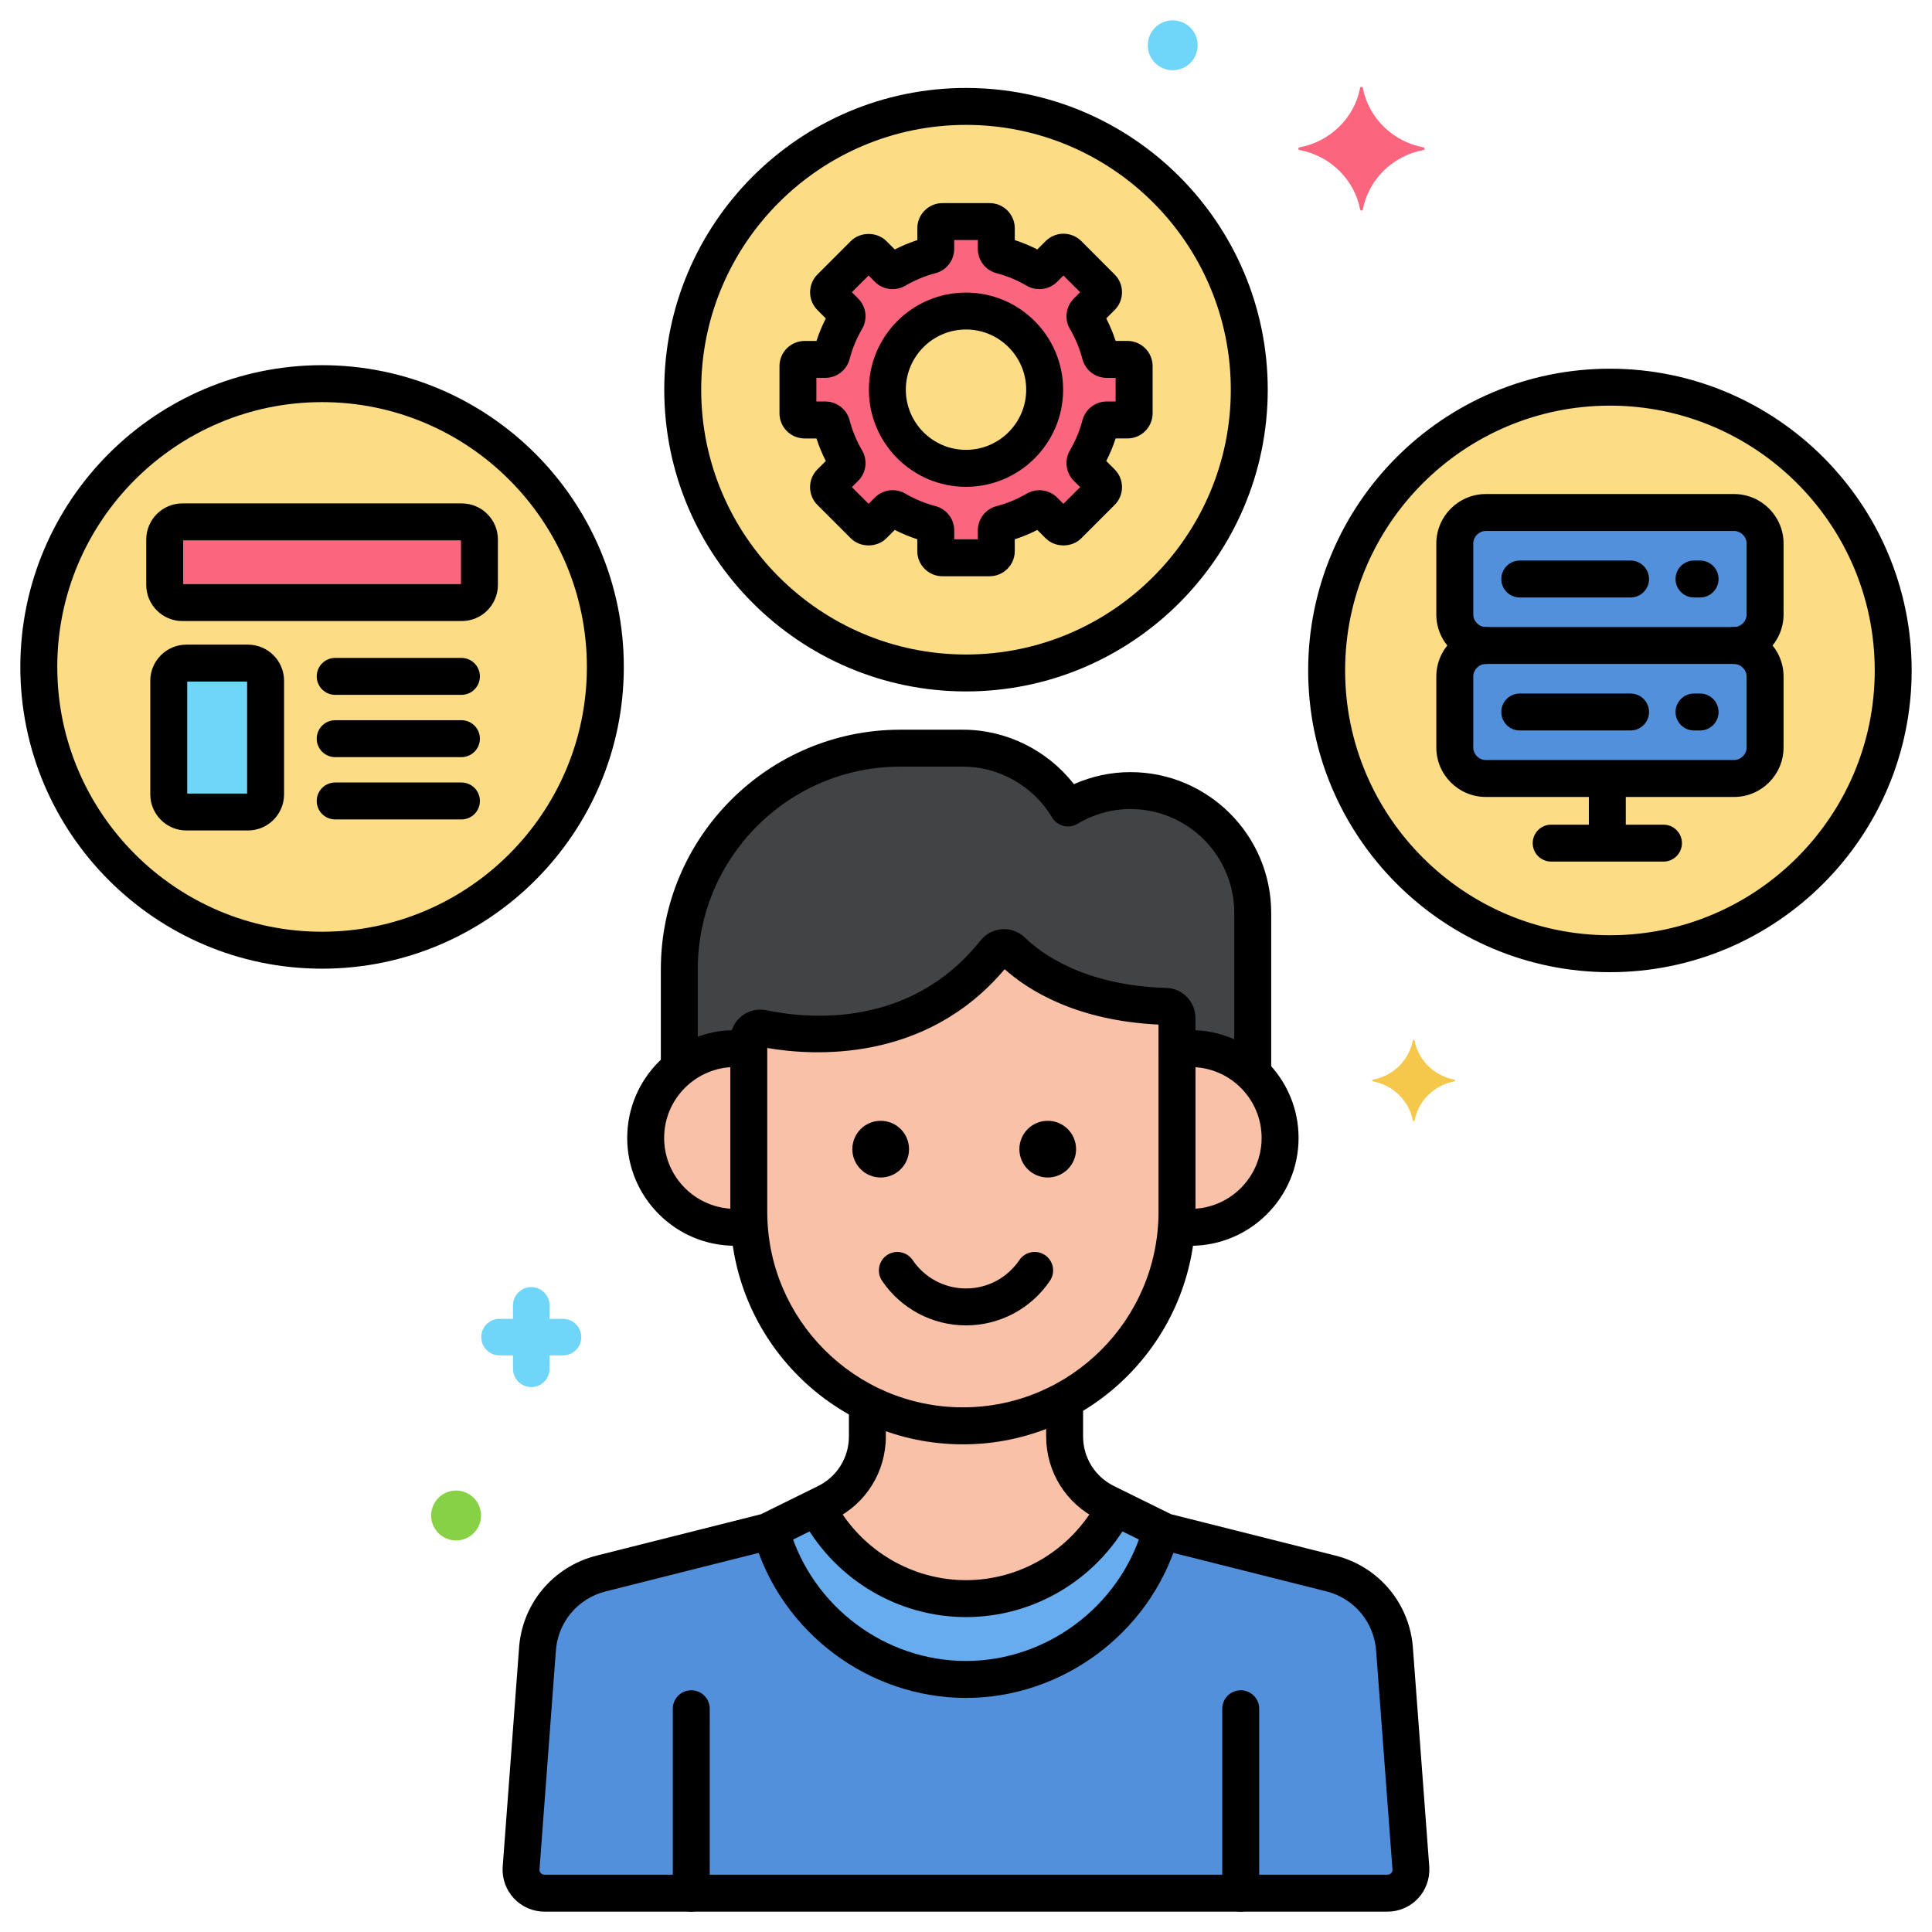
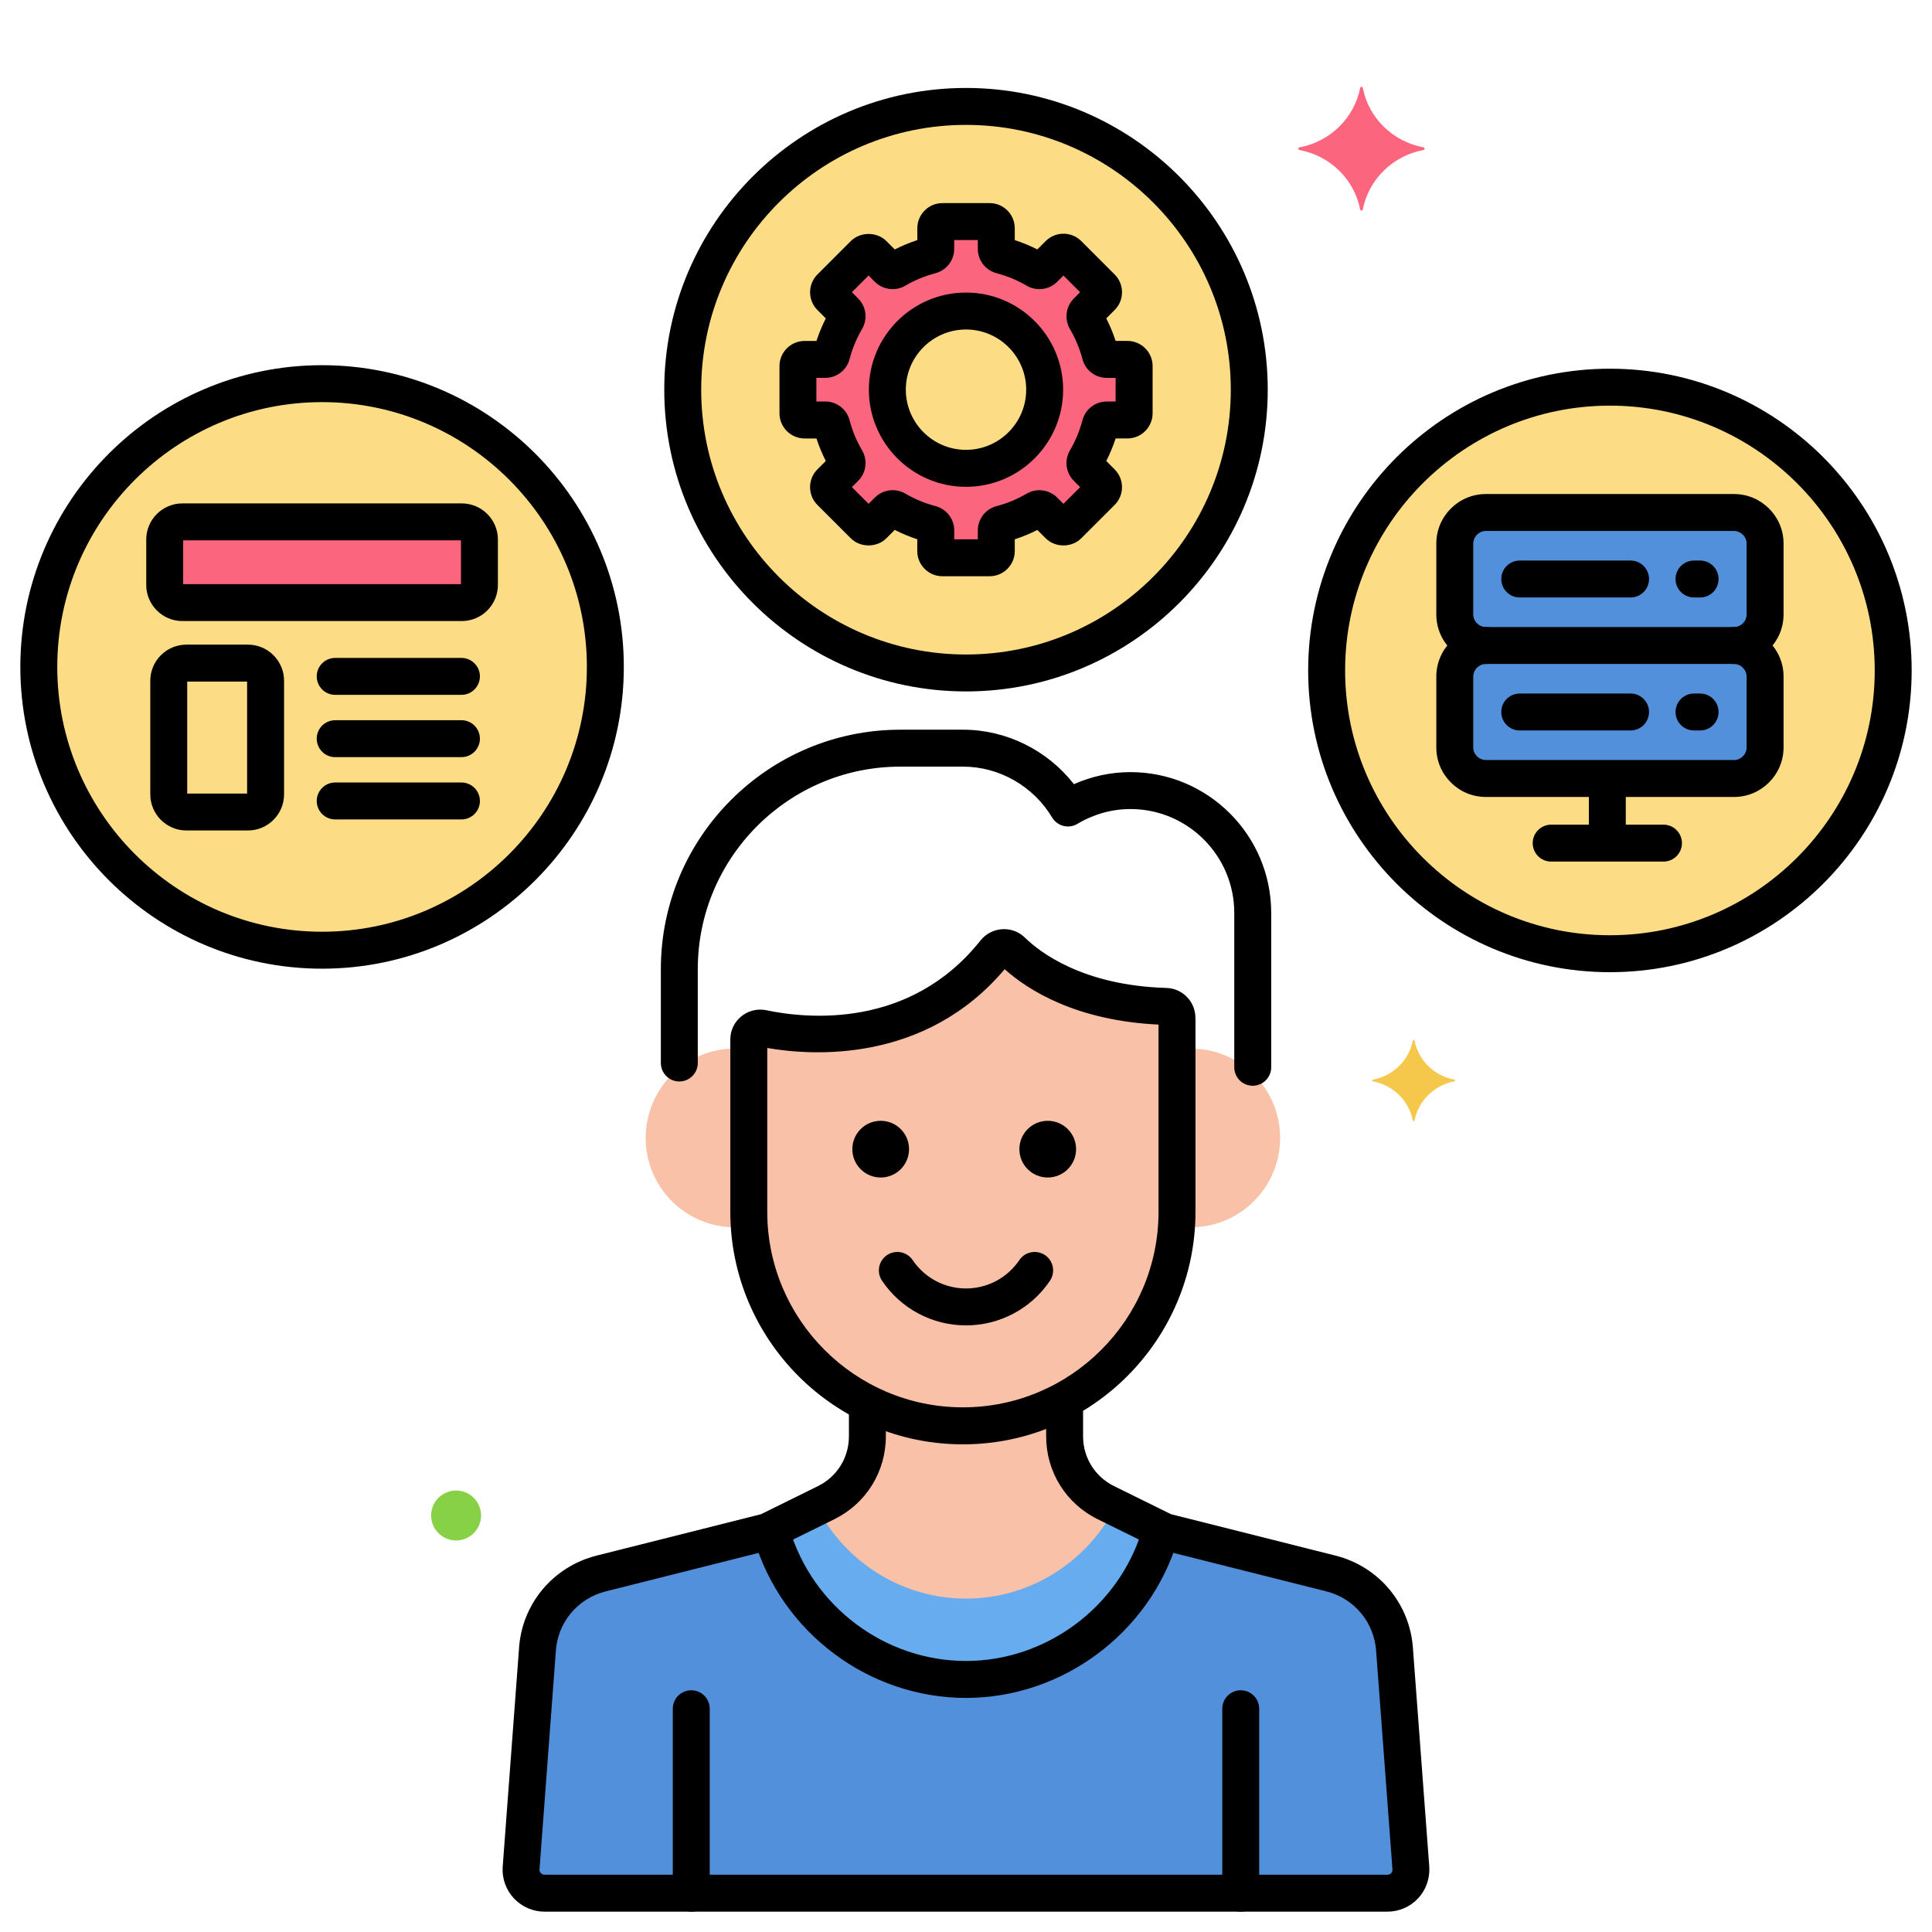
<svg xmlns="http://www.w3.org/2000/svg" version="1.1" id="Layer_1" x="0px" y="0px" width="95px" height="95px" viewBox="0 0 95 95" xml:space="preserve">
  <path fill="#F9C1A8" d="M48.924,46.81c-3.845,4.836-9.518,4.153-11.425,3.754c-0.346-0.073-0.679,0.188-0.679,0.543  c0,0.003,0,0.004,0,0.007v8.469c0,5.789,4.737,10.527,10.528,10.527l0,0c5.79,0,10.528-4.738,10.528-10.527v-9.379  c0-0.053-0.002-0.108-0.002-0.164c-0.006-0.298-0.246-0.544-0.544-0.553c-4.374-0.128-6.678-1.862-7.563-2.729  C49.524,46.52,49.134,46.545,48.924,46.81z" />
  <path fill="#5290DB" d="M68.578,81.171c-0.102-1.816-1.371-3.354-3.134-3.799l-8.176-2.059L54.38,73.89  c-1.243-0.612-2.029-1.878-2.029-3.262v-1.792c-1.491,0.811-3.195,1.273-5.003,1.273l0,0c-1.686,0-3.281-0.404-4.697-1.116v1.635  c0,1.384-0.787,2.649-2.029,3.262l-2.89,1.424l-8.176,2.059c-1.763,0.444-3.032,1.982-3.134,3.799l-0.8,10.701  c-0.038,0.662,0.49,1.22,1.153,1.22h41.45c0.663,0,1.19-0.557,1.152-1.22L68.578,81.171z" />
  <path fill="#67ACEF" d="M37.896,75.233c1.152,4.222,5.029,7.349,9.604,7.349l0,0c4.573,0,8.451-3.127,9.604-7.349l-2.726-1.344  c-1.242-0.612-2.029-1.877-2.029-3.262v-1.792c-1.49,0.811-3.195,1.273-5.002,1.273l0,0c-1.686,0-3.281-0.404-4.697-1.116v1.635  c0,1.385-0.787,2.649-2.029,3.262L37.896,75.233z" />
  <path fill="#F9C1A8" d="M54.379,73.89c-1.242-0.612-2.029-1.877-2.029-3.262v-1.792c-1.49,0.811-3.195,1.273-5.002,1.273l0,0  c-1.686,0-3.281-0.404-4.697-1.116v1.635c0,1.385-0.787,2.649-2.029,3.262l-0.454,0.224c1.372,2.661,4.147,4.493,7.333,4.493  c3.185,0,5.96-1.832,7.332-4.493L54.379,73.89z M58.55,51.56c-0.229,0-0.455,0.019-0.675,0.052c0,1.121,0,6.306,0,7.971  c0,0.237-0.012,0.473-0.027,0.705c0.229,0.038,0.463,0.062,0.702,0.062c2.428,0,4.396-1.968,4.396-4.396  C62.945,53.526,60.977,51.56,58.55,51.56z M36.819,59.582c0-1.09,0-5.801,0-7.97c-0.22-0.034-0.445-0.053-0.676-0.053  c-2.427,0-4.395,1.967-4.395,4.396c0,2.426,1.968,4.395,4.395,4.395c0.24,0,0.473-0.023,0.702-0.062l0,0  C36.831,60.055,36.819,59.819,36.819,59.582z" />
-   <path fill="#414344" d="M36.144,51.56c0.23,0,0.455,0.019,0.676,0.053v-0.499c0-0.003,0-0.004,0-0.007  c0-0.354,0.333-0.616,0.679-0.543c1.907,0.399,7.58,1.082,11.425-3.754c0.211-0.265,0.601-0.29,0.842-0.053  c0.886,0.868,3.19,2.602,7.564,2.729c0.298,0.008,0.537,0.255,0.543,0.553c0.002,0.056,0.002,0.11,0.002,0.164v1.408  c0.22-0.033,0.445-0.052,0.676-0.052c1.185,0,2.258,0.47,3.049,1.232v-7.906c0-3.307-2.707-6.013-6.014-6.013  c-1.122,0-2.171,0.317-3.072,0.857c-1.053-1.757-2.971-2.943-5.157-2.943h-3.088c-5.976,0-10.866,4.889-10.866,10.866v4.87  C34.154,51.921,35.106,51.56,36.144,51.56z" />
  <circle fill="#FCDD86" cx="15.837" cy="32.794" r="13.929" />
  <path fill="#FC657E" d="M22.707,25.662H8.967c-0.479,0-0.868,0.389-0.868,0.869v2.231c0,0.48,0.389,0.869,0.868,0.869h13.74  c0.479,0,0.868-0.389,0.868-0.869V26.53C23.575,26.051,23.187,25.662,22.707,25.662z" />
-   <path fill="#70D6F9" d="M12.191,32.606H9.166c-0.479,0-0.868,0.389-0.868,0.868v5.585c0,0.48,0.388,0.869,0.868,0.869h3.026  c0.479,0,0.868-0.389,0.868-0.869v-5.585C13.06,32.995,12.671,32.606,12.191,32.606z" />
  <circle fill="#FCDD86" cx="79.163" cy="32.967" r="13.929" />
  <path d="M15.837,47.632C7.656,47.632,1,40.976,1,32.794c0-8.182,6.656-14.837,14.837-14.837c8.181,0,14.837,6.656,14.837,14.837  C30.675,40.975,24.019,47.632,15.837,47.632z M15.837,19.773c-7.18,0-13.021,5.841-13.021,13.021s5.841,13.021,13.021,13.021  c7.179,0,13.021-5.841,13.021-13.021C28.858,25.615,23.017,19.773,15.837,19.773z M79.163,47.804  c-8.182,0-14.838-6.656-14.838-14.838c0-8.181,6.656-14.836,14.838-14.836S94,24.785,94,32.966  C94,41.148,87.345,47.804,79.163,47.804z M79.163,19.946c-7.18,0-13.021,5.841-13.021,13.021s5.842,13.021,13.021,13.021  s13.021-5.841,13.021-13.021C92.184,25.787,86.343,19.946,79.163,19.946z" />
  <path d="M22.707,30.538H8.967c-0.979,0-1.776-0.797-1.776-1.777V26.53c0-0.979,0.797-1.776,1.776-1.776h13.74  c0.979,0,1.776,0.796,1.776,1.776v2.231C24.483,29.741,23.687,30.538,22.707,30.538z M9.007,28.722h13.66V26.57H9.007V28.722z   M22.707,26.57h0.003H22.707z M12.191,40.836H9.166c-0.979,0-1.776-0.797-1.776-1.777v-5.585c0-0.979,0.796-1.776,1.776-1.776h3.026  c0.979,0,1.776,0.796,1.776,1.776v5.585C13.968,40.039,13.171,40.836,12.191,40.836z M9.206,39.02h2.945v-5.505H9.206V39.02z   M12.191,33.514h0.003H12.191z M22.69,34.167h-6.208c-0.502,0-0.908-0.406-0.908-0.908c0-0.501,0.406-0.908,0.908-0.908h6.208  c0.501,0,0.908,0.407,0.908,0.908C23.598,33.76,23.191,34.167,22.69,34.167z M22.69,37.23h-6.208c-0.502,0-0.908-0.407-0.908-0.908  c0-0.502,0.406-0.908,0.908-0.908h6.208c0.501,0,0.908,0.406,0.908,0.908C23.598,36.823,23.191,37.23,22.69,37.23z M22.69,40.293  h-6.208c-0.502,0-0.908-0.406-0.908-0.908c0-0.501,0.406-0.908,0.908-0.908h6.208c0.501,0,0.908,0.407,0.908,0.908  C23.598,39.887,23.191,40.293,22.69,40.293z" />
  <path fill="#5290DB" d="M85.266,25.201H73.06c-0.839,0-1.525,0.687-1.525,1.526v3.488c0,0.839,0.687,1.526,1.525,1.526h12.206  c0.84,0,1.526-0.687,1.526-1.526v-3.488C86.792,25.888,86.105,25.201,85.266,25.201z" />
  <path fill="#5290DB" d="M85.266,31.74H73.06c-0.839,0-1.525,0.687-1.525,1.526v3.488c0,0.839,0.687,1.526,1.525,1.526h12.206  c0.84,0,1.526-0.687,1.526-1.526v-3.488C86.792,32.427,86.105,31.74,85.266,31.74z" />
  <path d="M85.266,32.648H73.06c-1.342,0-2.434-1.091-2.434-2.434v-3.487c0-1.342,1.092-2.434,2.434-2.434h12.206  c1.343,0,2.435,1.092,2.435,2.434v3.487C87.7,31.557,86.608,32.648,85.266,32.648z M73.06,26.109c-0.335,0-0.617,0.283-0.617,0.618  v3.488c0,0.335,0.282,0.618,0.617,0.618h12.206c0.335,0,0.618-0.282,0.618-0.618v-3.488c0-0.334-0.283-0.618-0.618-0.618H73.06z" />
  <path d="M80.178,29.379h-5.449c-0.503,0-0.908-0.406-0.908-0.908c0-0.501,0.405-0.908,0.908-0.908h5.449  c0.501,0,0.908,0.407,0.908,0.908C81.086,28.973,80.679,29.379,80.178,29.379z M83.597,29.379h-0.3  c-0.501,0-0.908-0.406-0.908-0.908c0-0.501,0.407-0.908,0.908-0.908h0.3c0.502,0,0.908,0.407,0.908,0.908  C84.505,28.973,84.099,29.379,83.597,29.379z M85.266,39.188H73.06c-1.342,0-2.434-1.091-2.434-2.434v-3.487  c0-1.342,1.092-2.434,2.434-2.434c0.501,0,0.908,0.406,0.908,0.908c0,0.501-0.407,0.908-0.908,0.908  c-0.335,0-0.617,0.283-0.617,0.618v3.487c0,0.335,0.282,0.618,0.617,0.618h12.206c0.335,0,0.618-0.282,0.618-0.618v-3.487  c0-0.334-0.283-0.618-0.618-0.618c-0.502,0-0.908-0.407-0.908-0.908c0-0.502,0.406-0.908,0.908-0.908  c1.343,0,2.435,1.092,2.435,2.434v3.487C87.7,38.096,86.608,39.188,85.266,39.188z" />
  <path d="M80.178,35.918h-5.449c-0.503,0-0.908-0.406-0.908-0.908c0-0.501,0.405-0.908,0.908-0.908h5.449  c0.501,0,0.908,0.407,0.908,0.908C81.086,35.512,80.679,35.918,80.178,35.918z M83.597,35.918h-0.3  c-0.501,0-0.908-0.406-0.908-0.908c0-0.501,0.407-0.908,0.908-0.908h0.3c0.502,0,0.908,0.407,0.908,0.908  C84.505,35.512,84.099,35.918,83.597,35.918z M79.035,41.95c-0.502,0-0.908-0.407-0.908-0.908v-2.328  c0-0.501,0.406-0.908,0.908-0.908c0.501,0,0.908,0.407,0.908,0.908v2.328C79.943,41.543,79.536,41.95,79.035,41.95z" />
  <path d="M81.796,42.366h-5.522c-0.502,0-0.908-0.406-0.908-0.908c0-0.501,0.406-0.908,0.908-0.908h5.522  c0.501,0,0.908,0.407,0.908,0.908C82.704,41.96,82.297,42.366,81.796,42.366z" />
  <circle fill="#FCDD86" cx="47.5" cy="19.162" r="13.929" />
  <path fill="#FC657E" d="M55.437,17.673h-1.015c-0.149,0-0.279-0.1-0.317-0.244c-0.159-0.608-0.4-1.183-0.71-1.712  c-0.075-0.128-0.054-0.291,0.052-0.396l0.719-0.718c0.128-0.128,0.128-0.336,0-0.465l-1.642-1.641c-0.128-0.129-0.336-0.129-0.464,0  l-0.719,0.718c-0.105,0.105-0.269,0.126-0.396,0.052c-0.529-0.311-1.104-0.551-1.712-0.71c-0.144-0.038-0.244-0.168-0.244-0.317  v-1.016c0-0.182-0.146-0.329-0.328-0.329h-2.32c-0.182,0-0.328,0.147-0.328,0.329v1.016c0,0.148-0.1,0.279-0.244,0.317  c-0.608,0.159-1.183,0.399-1.712,0.71c-0.128,0.075-0.291,0.053-0.396-0.052l-0.718-0.718c-0.128-0.129-0.336-0.129-0.465,0  l-1.641,1.641c-0.128,0.128-0.128,0.336,0,0.465l0.718,0.718c0.105,0.105,0.127,0.268,0.052,0.396  c-0.311,0.529-0.551,1.104-0.71,1.712c-0.037,0.144-0.168,0.244-0.317,0.244h-1.015c-0.182,0-0.329,0.147-0.329,0.328v2.321  c0,0.182,0.147,0.329,0.329,0.329h1.015c0.148,0,0.28,0.099,0.317,0.243c0.159,0.608,0.399,1.183,0.71,1.712  c0.075,0.128,0.053,0.292-0.052,0.396l-0.718,0.719c-0.128,0.128-0.128,0.336,0,0.465l1.641,1.641c0.128,0.128,0.336,0.128,0.465,0  l0.718-0.719c0.105-0.104,0.268-0.126,0.396-0.051c0.53,0.311,1.104,0.551,1.712,0.71c0.144,0.038,0.244,0.168,0.244,0.316v1.016  c0,0.182,0.146,0.328,0.328,0.328h2.32c0.182,0,0.328-0.147,0.328-0.328v-1.016c0-0.148,0.101-0.279,0.244-0.316  c0.607-0.159,1.183-0.399,1.712-0.71c0.128-0.075,0.292-0.053,0.396,0.051l0.719,0.719c0.128,0.128,0.336,0.128,0.464,0l1.642-1.641  c0.128-0.128,0.128-0.336,0-0.465l-0.719-0.719c-0.105-0.105-0.127-0.268-0.052-0.396c0.31-0.529,0.551-1.104,0.71-1.712  c0.038-0.144,0.168-0.243,0.317-0.243h1.015c0.182,0,0.329-0.147,0.329-0.329v-2.32C55.766,17.82,55.618,17.673,55.437,17.673z   M47.5,23.029c-2.136,0-3.868-1.731-3.868-3.868s1.732-3.868,3.868-3.868s3.868,1.732,3.868,3.868  C51.368,21.298,49.636,23.029,47.5,23.029z" />
  <path d="M47.5,33.999c-8.182,0-14.837-6.656-14.837-14.837c0-8.181,6.656-14.837,14.837-14.837s14.837,6.656,14.837,14.837  S55.682,33.999,47.5,33.999z M47.5,6.141c-7.18,0-13.021,5.841-13.021,13.021S40.32,32.183,47.5,32.183  c7.18,0,13.021-5.841,13.021-13.021C60.521,11.982,54.68,6.141,47.5,6.141z" />
  <path d="M48.66,28.335h-2.32c-0.682,0-1.236-0.555-1.236-1.236v-0.582c-0.381-0.124-0.752-0.278-1.109-0.46l-0.411,0.412  c-0.467,0.467-1.283,0.467-1.749,0l-1.641-1.64c-0.482-0.482-0.482-1.267,0-1.749l0.412-0.412c-0.182-0.357-0.336-0.728-0.459-1.108  h-0.582c-0.682,0-1.237-0.555-1.237-1.237v-2.321c0-0.682,0.555-1.237,1.237-1.237h0.582c0.124-0.381,0.278-0.751,0.459-1.108  l-0.411-0.412c-0.482-0.482-0.482-1.267,0-1.749l1.642-1.642c0.466-0.467,1.281-0.467,1.748,0l0.412,0.412  c0.357-0.182,0.728-0.335,1.109-0.46v-0.582c0-0.682,0.554-1.237,1.236-1.237h2.319c0.683,0,1.237,0.555,1.237,1.237v0.582  c0.381,0.124,0.752,0.278,1.109,0.459l0.411-0.411c0.483-0.482,1.268-0.482,1.749-0.001l1.641,1.642  c0.234,0.233,0.363,0.544,0.363,0.875c0,0.331-0.129,0.642-0.363,0.875l-0.411,0.411c0.182,0.357,0.337,0.728,0.461,1.108h0.581  c0.682,0,1.237,0.555,1.237,1.237v2.321c0,0.682-0.556,1.237-1.237,1.237h-0.581c-0.124,0.381-0.279,0.751-0.461,1.109l0.411,0.412  c0.234,0.233,0.363,0.544,0.363,0.874c0,0.331-0.129,0.642-0.363,0.875l-1.641,1.64c-0.467,0.468-1.282,0.468-1.749,0l-0.411-0.411  c-0.356,0.182-0.728,0.336-1.109,0.46v0.582C49.897,27.781,49.342,28.335,48.66,28.335z M46.92,26.519h1.161v-0.436  c0-0.562,0.379-1.053,0.922-1.195c0.519-0.136,1.018-0.343,1.482-0.615c0.485-0.283,1.101-0.203,1.497,0.193l0.309,0.309  l0.822-0.821l-0.309-0.309c-0.398-0.397-0.477-1.013-0.194-1.498c0.272-0.464,0.48-0.963,0.616-1.483  c0.142-0.542,0.633-0.921,1.195-0.921h0.436v-1.162h-0.436c-0.563,0-1.054-0.379-1.195-0.922c-0.137-0.52-0.344-1.019-0.616-1.483  c-0.282-0.484-0.204-1.101,0.194-1.498l0.309-0.309l-0.822-0.822l-0.308,0.309c-0.398,0.397-1.013,0.477-1.498,0.193  c-0.465-0.272-0.964-0.479-1.482-0.615c-0.543-0.142-0.922-0.634-0.922-1.196v-0.436H46.92v0.436c0,0.562-0.379,1.054-0.922,1.196  c-0.519,0.136-1.018,0.342-1.483,0.615c-0.484,0.284-1.1,0.204-1.497-0.193l-0.309-0.309l-0.821,0.821l0.309,0.31  c0.397,0.397,0.477,1.013,0.193,1.498c-0.272,0.463-0.479,0.962-0.615,1.482c-0.142,0.543-0.634,0.922-1.195,0.922h-0.437v1.162  h0.437c0.562,0,1.053,0.379,1.195,0.921c0.136,0.52,0.343,1.019,0.615,1.483c0.284,0.484,0.205,1.1-0.193,1.498l-0.309,0.309  l0.822,0.821l0.309-0.309c0.397-0.397,1.013-0.477,1.497-0.194c0.465,0.272,0.964,0.479,1.484,0.615  c0.542,0.142,0.922,0.633,0.922,1.195L46.92,26.519L46.92,26.519z M42.298,25.185C42.298,25.185,42.298,25.185,42.298,25.185  L42.298,25.185z M55.437,18.581h0.004H55.437z M53.522,13.96C53.522,13.96,53.521,13.96,53.522,13.96L53.522,13.96z M47.5,23.938  c-2.633,0-4.776-2.143-4.776-4.776c0-2.634,2.143-4.776,4.776-4.776c2.633,0,4.776,2.143,4.776,4.776  C52.276,21.795,50.133,23.938,47.5,23.938z M47.5,16.202c-1.631,0-2.959,1.328-2.959,2.959c0,1.632,1.328,2.959,2.959,2.959  s2.96-1.328,2.96-2.959C50.46,17.53,49.131,16.202,47.5,16.202z M58.781,50.021c-0.016-0.785-0.643-1.419-1.425-1.442  c-4.126-0.12-6.238-1.768-6.954-2.47c-0.298-0.292-0.703-0.446-1.124-0.419c-0.417,0.026-0.805,0.228-1.066,0.556  c-3.466,4.359-8.516,3.851-10.527,3.43c-0.436-0.092-0.886,0.018-1.232,0.299c-0.344,0.278-0.542,0.691-0.542,1.141v8.469  c0,6.306,5.13,11.436,11.437,11.436c6.306,0,11.436-5.13,11.436-11.436v-9.379L58.781,50.021z M56.967,59.582  c0,5.304-4.315,9.619-9.62,9.619s-9.62-4.315-9.62-9.619v-8.051c2.183,0.379,7.75,0.775,11.674-3.873  c1.169,1.041,3.525,2.529,7.565,2.723V59.582L56.967,59.582z" />
  <path d="M61.599,53.388c-0.502,0-0.908-0.406-0.908-0.908v-7.593c0-2.815-2.29-5.105-5.105-5.105c-0.909,0-1.81,0.252-2.605,0.728  c-0.206,0.124-0.455,0.16-0.688,0.102c-0.232-0.059-0.434-0.207-0.558-0.414c-0.924-1.543-2.602-2.501-4.378-2.501h-3.088  c-5.491,0-9.958,4.467-9.958,9.958v4.615c0,0.501-0.406,0.908-0.908,0.908c-0.501,0-0.908-0.407-0.908-0.908v-4.615  c0-6.492,5.282-11.774,11.774-11.774h3.088c2.125,0,4.146,1.008,5.45,2.678c0.878-0.389,1.824-0.592,2.778-0.592  c3.817,0,6.922,3.105,6.922,6.921v7.594C62.507,52.981,62.1,53.388,61.599,53.388z M47.5,65.172c-1.657,0-3.2-0.82-4.128-2.194  c-0.281-0.416-0.172-0.98,0.244-1.262c0.416-0.28,0.98-0.171,1.261,0.245c0.59,0.873,1.57,1.395,2.623,1.395  c1.053,0,2.033-0.521,2.623-1.395c0.281-0.417,0.847-0.525,1.262-0.245c0.415,0.281,0.524,0.846,0.243,1.262  C50.7,64.352,49.157,65.172,47.5,65.172z M68.226,94h-41.45c-0.564,0-1.111-0.235-1.499-0.646s-0.593-0.968-0.561-1.532l0.802-10.72  c0.123-2.207,1.658-4.066,3.818-4.61l8.082-2.035l2.803-1.382c0.938-0.463,1.522-1.4,1.522-2.447v-1.271  c0-0.501,0.406-0.908,0.908-0.908c0.501,0,0.908,0.407,0.908,0.908v1.271c0,1.743-0.972,3.306-2.535,4.076l-2.89,1.425  c-0.058,0.028-0.118,0.051-0.18,0.066l-8.175,2.058c-1.385,0.35-2.37,1.542-2.449,2.967L26.527,91.94  c-0.003,0.07,0.035,0.13,0.068,0.166c0.033,0.035,0.092,0.077,0.18,0.077h41.45c0.087,0,0.146-0.042,0.179-0.077  c0.034-0.036,0.072-0.096,0.066-0.183l-0.799-10.687c-0.08-1.443-1.065-2.636-2.449-2.984l-8.176-2.058  c-0.063-0.017-0.123-0.038-0.18-0.066l-2.891-1.425c-1.563-0.771-2.534-2.334-2.534-4.076v-1.429c0-0.503,0.405-0.908,0.908-0.908  c0.501,0,0.908,0.405,0.908,0.908v1.429c0,1.046,0.583,1.984,1.521,2.447l2.804,1.382l8.082,2.035  c2.159,0.543,3.694,2.403,3.818,4.627l0.799,10.686c0.033,0.582-0.172,1.14-0.559,1.55C69.335,93.765,68.79,94,68.226,94z" />
  <path d="M61.009,94c-0.501,0-0.908-0.406-0.908-0.908v-9.07c0-0.503,0.407-0.908,0.908-0.908s0.908,0.405,0.908,0.908v9.07  C61.917,93.594,61.509,94,61.009,94z M33.991,94c-0.501,0-0.908-0.406-0.908-0.908v-9.07c0-0.503,0.407-0.908,0.908-0.908  c0.502,0,0.908,0.405,0.908,0.908v9.07C34.899,93.594,34.493,94,33.991,94z" />
  <circle cx="43.305" cy="56.506" r="1.394" />
  <circle cx="51.519" cy="56.506" r="1.394" />
  <path d="M47.5,83.49c-4.779,0-9.065-3.211-10.421-7.81c-0.142-0.48,0.133-0.985,0.615-1.128c0.481-0.142,0.985,0.134,1.127,0.615  c1.129,3.83,4.698,6.506,8.679,6.506c3.929,0,7.484-2.632,8.647-6.4c0.147-0.479,0.656-0.748,1.135-0.6  c0.479,0.146,0.748,0.655,0.6,1.136C56.487,80.331,52.219,83.49,47.5,83.49z" />
-   <path d="M47.5,79.515c-3.292,0-6.347-1.794-7.976-4.682c-0.246-0.437-0.092-0.991,0.345-1.237c0.438-0.246,0.991-0.092,1.238,0.346  c1.306,2.317,3.756,3.757,6.393,3.757c2.656,0,5.115-1.456,6.417-3.799c0.243-0.439,0.797-0.597,1.234-0.354  c0.438,0.244,0.597,0.797,0.354,1.234C53.882,77.7,50.815,79.515,47.5,79.515z M58.55,61.257c-0.162,0-0.325-0.008-0.501-0.026  c-0.499-0.052-0.861-0.497-0.809-0.996c0.05-0.499,0.493-0.86,0.996-0.811c0.103,0.011,0.207,0.017,0.313,0.017  c1.923,0,3.487-1.564,3.487-3.486c0-1.923-1.564-3.486-3.487-3.486c-0.09,0-0.18,0.004-0.268,0.01  c-0.502,0.04-0.939-0.332-0.979-0.832c-0.04-0.499,0.333-0.938,0.834-0.979c0.136-0.011,0.273-0.016,0.414-0.016  c2.924,0,5.303,2.378,5.303,5.304C63.854,58.878,61.475,61.257,58.55,61.257z M36.144,61.257c-2.924,0-5.303-2.379-5.303-5.303  c0-2.925,2.379-5.303,5.303-5.303c0.14,0,0.278,0.005,0.415,0.016c0.5,0.04,0.872,0.479,0.832,0.979s-0.478,0.873-0.978,0.832  c-0.088-0.006-0.178-0.01-0.269-0.01c-1.922,0-3.487,1.563-3.487,3.486c0,1.922,1.564,3.486,3.487,3.486  c0.109,0,0.218-0.006,0.324-0.018c0.499-0.053,0.946,0.31,0.999,0.808c0.053,0.499-0.309,0.946-0.808,1  C36.478,61.248,36.31,61.257,36.144,61.257z" />
  <path fill="#F5C84C" d="M71.515,53.173c-0.989,0.186-1.771,0.949-1.958,1.92c-0.01,0.048-0.077,0.048-0.087,0  c-0.188-0.971-0.968-1.735-1.959-1.92c-0.05-0.009-0.05-0.075,0-0.084c0.991-0.186,1.771-0.949,1.959-1.92  c0.01-0.048,0.077-0.048,0.087,0c0.188,0.971,0.969,1.735,1.958,1.92C71.564,53.098,71.564,53.164,71.515,53.173z" />
  <path fill="#FC657E" d="M69.994,7.376c-1.508,0.281-2.695,1.444-2.982,2.921c-0.015,0.074-0.118,0.074-0.132,0  c-0.286-1.477-1.475-2.641-2.982-2.921c-0.074-0.014-0.074-0.116,0-0.13c1.508-0.281,2.696-1.444,2.982-2.921  c0.014-0.074,0.118-0.074,0.132,0c0.287,1.477,1.475,2.64,2.982,2.921C70.069,7.26,70.069,7.362,69.994,7.376z" />
-   <circle fill="#70D6F9" cx="57.665" cy="2.227" r="1.227" />
  <circle fill="#87D147" cx="22.427" cy="74.52" r="1.227" />
-   <path fill="#70D6F9" d="M27.685,64.85h-0.663v-0.662c0-0.497-0.402-0.899-0.899-0.899c-0.496,0-0.898,0.402-0.898,0.899v0.662  h-0.663c-0.497,0-0.898,0.401-0.898,0.898c0,0.496,0.402,0.898,0.898,0.898h0.663v0.662c0,0.497,0.402,0.898,0.898,0.898  c0.497,0,0.899-0.401,0.899-0.898v-0.662h0.663c0.496,0,0.898-0.402,0.898-0.898C28.583,65.251,28.18,64.85,27.685,64.85z" />
</svg>